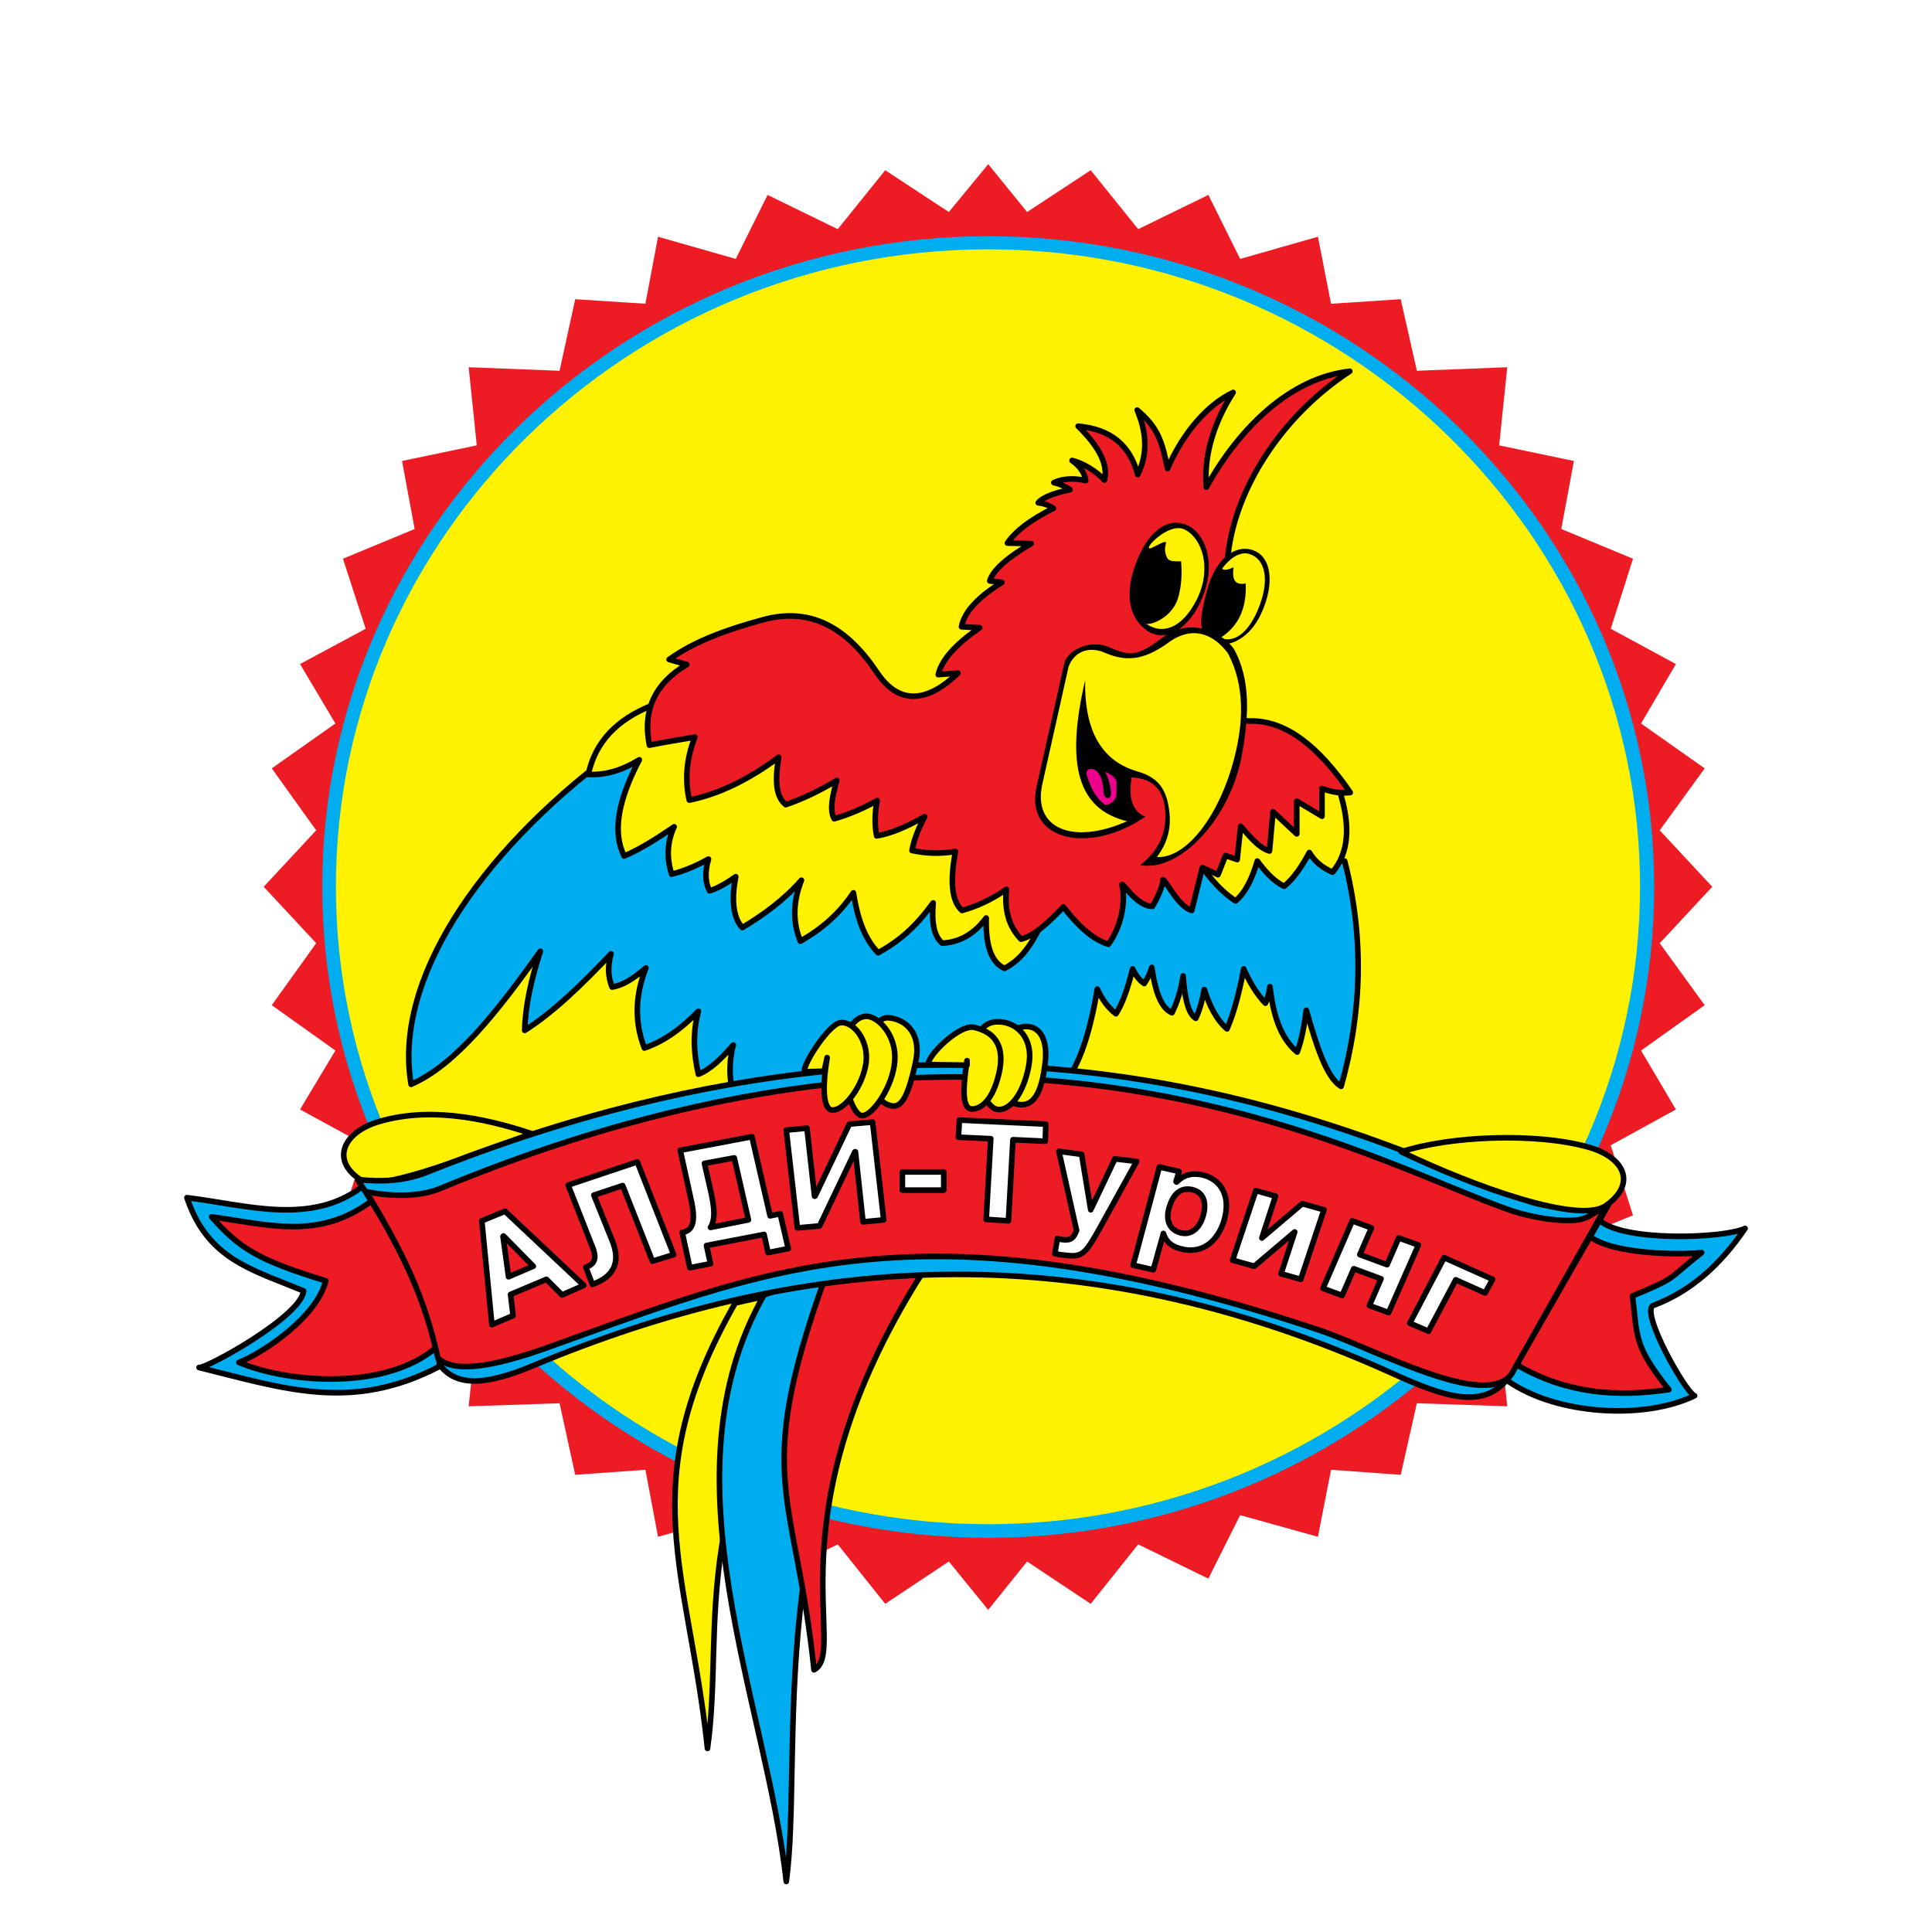
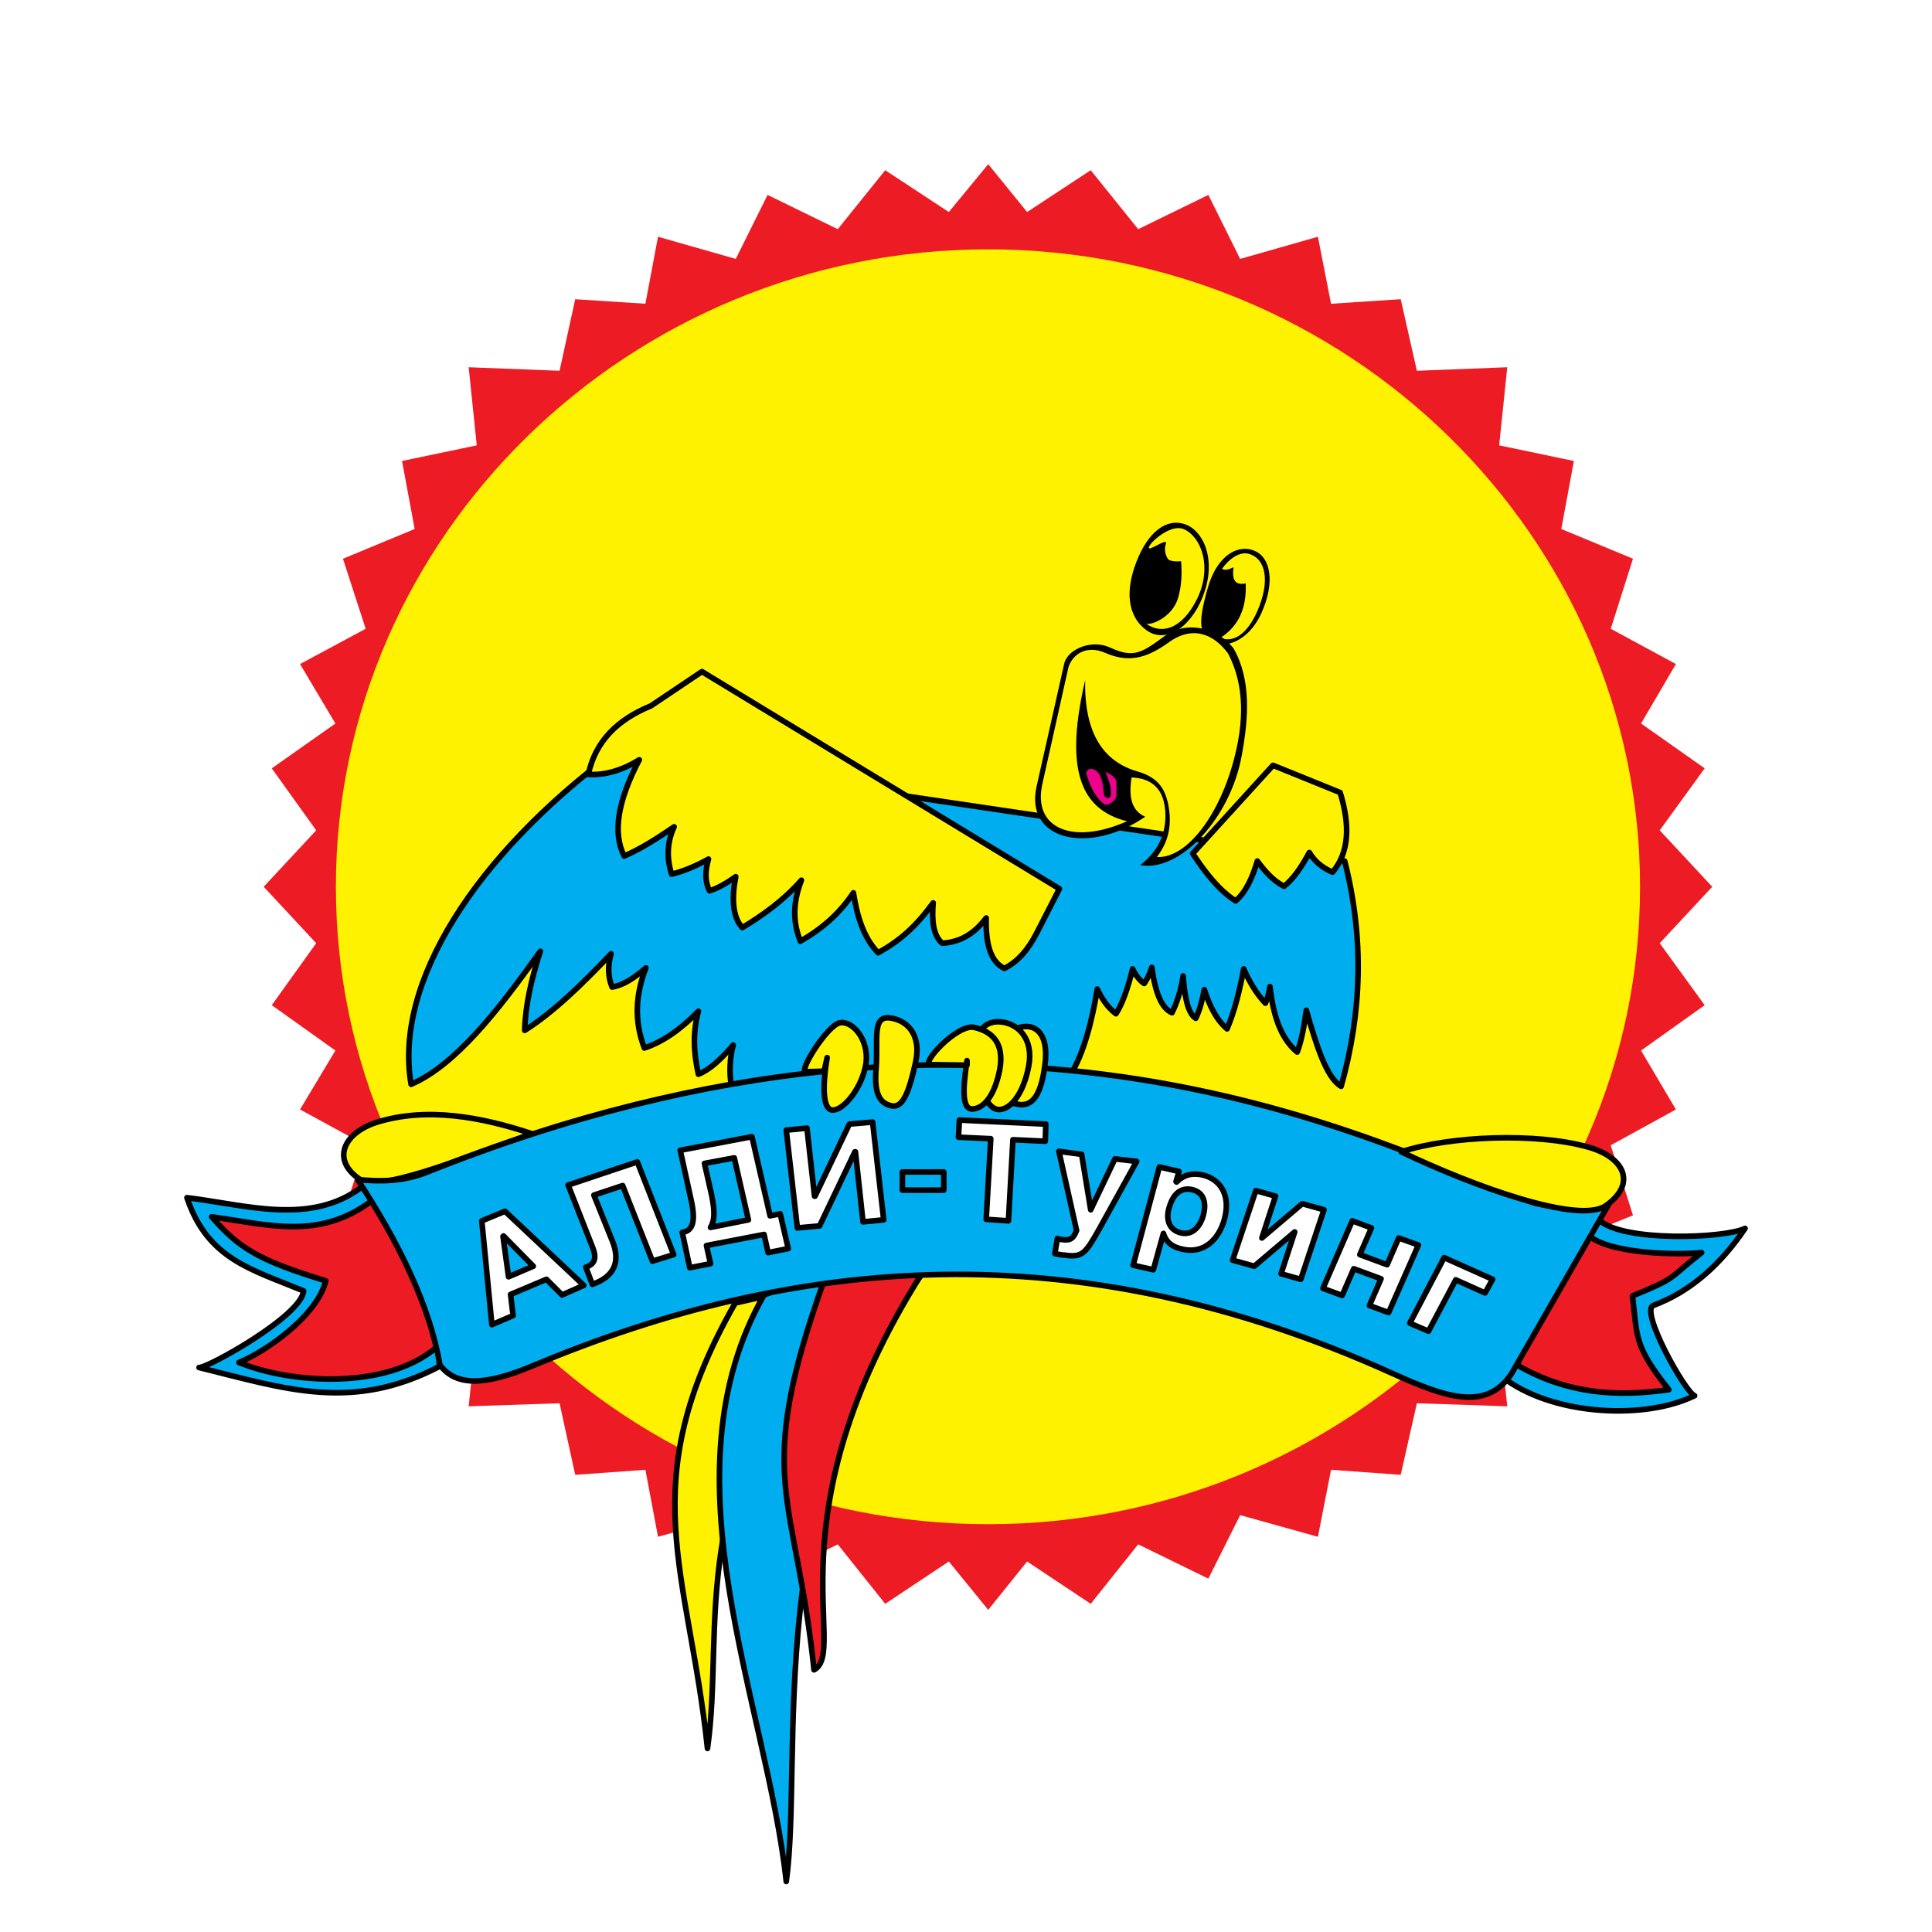
<svg xmlns="http://www.w3.org/2000/svg" version="1.0" id="Layer_1" x="0px" y="0px" width="192.756px" height="192.756px" viewBox="0 0 192.756 192.756" enable-background="new 0 0 192.756 192.756" xml:space="preserve">
  <g>
    <polygon fill-rule="evenodd" clip-rule="evenodd" fill="#FFFFFF" points="0,0 192.756,0 192.756,192.756 0,192.756 0,0  " />
    <polygon fill-rule="evenodd" clip-rule="evenodd" fill="#ED1C24" points="98.595,160.617 102.474,155.791 108.82,160.014    113.556,154.082 120.558,157.5 123.731,151.166 131.489,153.326 132.799,146.641 139.75,147.143 141.362,140.004 150.379,140.307    149.573,132.564 157.028,131.006 155.77,124.168 162.923,121.252 160.705,114.264 167.205,110.693 163.729,104.812    170.076,100.287 165.592,94.103 170.831,88.473 165.592,82.842 170.076,76.658 163.729,72.184 167.205,66.252 160.705,62.732    162.923,55.744 155.77,52.778 157.028,45.992 149.573,44.433 150.379,36.64 141.362,36.992 139.75,29.853 132.799,30.305    131.489,23.619 123.731,25.832 120.558,19.446 113.556,22.864 108.82,16.982 102.474,21.155 98.595,16.379 94.665,21.155    88.318,16.982 83.583,22.864 76.581,19.446 73.407,25.832 65.65,23.619 64.391,30.305 57.388,29.853 55.827,36.992 46.76,36.64    47.565,44.433 40.11,45.992 41.37,52.778 34.216,55.744 36.483,62.732 29.934,66.252 33.461,72.184 27.113,76.658 31.546,82.842    26.308,88.473 31.546,94.103 27.113,100.287 33.461,104.812 29.934,110.693 36.483,114.264 34.216,121.252 41.37,124.168    40.11,131.006 47.565,132.564 46.76,140.307 55.827,140.004 57.388,147.143 64.391,146.641 65.65,153.326 73.407,151.166    76.581,157.5 83.583,154.082 88.318,160.014 94.665,155.791 98.595,160.617  " />
-     <path fill-rule="evenodd" clip-rule="evenodd" fill="#00AEEF" d="M98.595,23.568c36.571,0,66.443,29.16,66.443,64.905   c0,35.794-29.872,64.955-66.443,64.955c-36.623,0-66.443-29.16-66.443-64.955C32.151,52.728,61.972,23.568,98.595,23.568   L98.595,23.568z" />
    <path fill-rule="evenodd" clip-rule="evenodd" fill="#FFF200" d="M98.595,24.876c35.816,0,65.032,28.606,65.032,63.597   c0,35.041-29.216,63.597-65.032,63.597c-35.866,0-65.083-28.557-65.083-63.597C33.511,53.482,62.729,24.876,98.595,24.876   L98.595,24.876z" />
    <path fill-rule="evenodd" clip-rule="evenodd" fill="#00AEEF" stroke="#000000" stroke-width="0.559" stroke-linecap="round" stroke-linejoin="round" stroke-miterlimit="2.613" d="   M36.08,118.438c-5.138,3.871-11.585,1.758-17.429,1.055c2.065,6.133,6.398,7.139,11.637,9.301   c-0.203,2.514-9.672,7.742-10.429,7.643c8.714,2.16,15.264,4.424,23.979-0.102l-0.252-10.758L36.08,118.438L36.08,118.438z" />
    <path fill-rule="evenodd" clip-rule="evenodd" fill="#00AEEF" stroke="#000000" stroke-width="0.559" stroke-linecap="round" stroke-linejoin="round" stroke-miterlimit="2.613" d="   M159.598,121.756c2.367,2.16,12.392,1.809,14.508,0.803c-2.418,3.57-5.391,6.283-9.168,7.693c-1.311,0.604,3.224,8.697,4.131,8.998   c-4.937,2.414-13.753,1.961-18.689-1.508l2.57-9.502L159.598,121.756L159.598,121.756z" />
    <path fill-rule="evenodd" clip-rule="evenodd" fill="#ED1C24" stroke="#000000" stroke-width="0.559" stroke-linecap="round" stroke-linejoin="round" stroke-miterlimit="2.613" d="   M37.037,119.844c-5.239,3.871-10.125,2.363-15.917,1.559c2.72,3.117,4.633,4.324,11.384,6.385   c-0.907,3.621-6.246,7.189-8.664,8.145c5.239,2.162,14.81,2.715,19.696-1.508l0.101-8.848L37.037,119.844L37.037,119.844z" />
    <path fill-rule="evenodd" clip-rule="evenodd" fill="#ED1C24" stroke="#000000" stroke-width="0.559" stroke-linecap="round" stroke-linejoin="round" stroke-miterlimit="2.613" d="   M158.69,123.414c2.318,1.709,8.766,1.809,11.083,1.559c-3.476,2.715-2.268,2.412-6.902,4.324c0.505,4.072,0.102,4.926,3.628,9.35   c-5.289,0.754-10.126,0.402-15.062-2.412l1.461-7.943L158.69,123.414L158.69,123.414z" />
    <path fill-rule="evenodd" clip-rule="evenodd" fill="#FFF200" stroke="#000000" stroke-width="0.559" stroke-linecap="round" stroke-linejoin="round" stroke-miterlimit="2.613" d="   M53.056,113.107c-4.986-1.658-10.527-2.715-15.565-1.105c-3.274,1.105-4.433,3.77-1.562,5.68   C37.742,118.891,45.198,115.973,53.056,113.107L53.056,113.107z" />
    <path fill-rule="evenodd" clip-rule="evenodd" fill="#00AEEF" stroke="#000000" stroke-width="0.559" stroke-linecap="round" stroke-linejoin="round" stroke-miterlimit="2.613" d="   M61.217,75.1l72.941,10.81c1.965,7.692,1.714,15.132-0.353,22.472c-1.461-0.854-2.468-4.072-3.476-7.59   c-0.201,1.508-0.453,2.967-0.906,4.172c-1.713-1.408-2.417-3.82-2.721-6.535c-0.1,0.652-0.252,1.256-0.453,1.658   c-0.906-0.955-1.611-2.162-2.166-3.418c-0.403,2.162-0.907,4.223-1.662,5.982c-1.108-0.955-1.763-2.363-2.268-3.922   c-0.201,1.057-0.453,2.062-0.855,2.867c-0.807-0.504-1.109-2.213-1.26-4.225c-0.201,1.408-0.604,2.664-1.108,3.67   c-1.058-0.451-1.662-2.01-2.015-4.524c-0.202,0.654-0.453,1.157-0.756,1.608c-0.403-0.25-0.856-0.803-1.159-1.457   c-0.453,1.861-1.007,3.469-1.661,4.475c-0.857-0.654-1.41-1.508-1.865-2.465c-0.453,2.867-1.359,6.586-2.72,8.598l-33.8,0.906   c-0.201-1.057-0.152-2.666,0.2-3.922c-1.158,1.357-2.316,2.463-3.475,2.916c-0.453-2.012-0.604-4.072,0-6.285   c-1.813,1.861-3.577,3.066-5.39,3.67c-1.058-2.766-0.857-5.379,0.151-7.993c-1.209,1.055-2.317,1.758-3.375,1.909   c-0.404-1.004-0.454-2.11-0.101-3.317c-2.872,3.016-5.744,5.833-8.614,7.641c0.05-2.412,0.655-5.127,1.562-7.893   c-4.231,5.932-8.463,11.362-12.896,13.274C39.253,97.975,47.565,85.255,61.217,75.1L61.217,75.1z" />
    <path fill-rule="evenodd" clip-rule="evenodd" fill="#FFF200" stroke="#000000" stroke-width="0.559" stroke-linecap="round" stroke-linejoin="round" stroke-miterlimit="2.613" d="   M118.996,85.155c1.259,1.91,2.619,3.67,4.281,4.726c1.008-0.855,1.662-2.263,2.167-3.972c0.705,0.955,1.562,1.96,2.669,2.514   c0.957-0.754,1.764-1.96,2.519-3.368c0.505,0.854,1.26,1.508,2.317,1.96c1.663-1.96,1.764-4.676,0.756-7.943l-6.698-2.715   L118.996,85.155L118.996,85.155z" />
    <path fill-rule="evenodd" clip-rule="evenodd" fill="#FFF200" stroke="#000000" stroke-width="0.559" stroke-linecap="round" stroke-linejoin="round" stroke-miterlimit="2.613" d="   M70.032,67.006l35.665,21.667l-2.268,4.424c-0.806,1.559-1.812,2.815-3.224,3.52c-1.461-0.705-1.863-2.615-1.813-5.028   c-1.259,1.66-2.67,2.413-4.382,2.513c-0.907-0.753-1.058-2.261-0.907-4.021c-1.763,2.413-3.325,3.77-5.491,4.977   c-1.511-1.559-2.116-3.77-2.468-5.982c-1.411,2.111-3.174,3.619-5.29,4.826c-0.856-2.112-0.654-4.123,0.102-6.083   c-1.764,2.011-3.879,3.519-5.894,4.726c-1.008-1.057-1.059-3.066-0.656-5.078c-0.856,0.604-1.763,1.156-2.619,1.408   c-0.454-0.904-0.454-1.96-0.101-3.167c-1.259,0.704-2.469,1.207-3.678,1.508c-0.554-1.76-0.403-3.318,0.251-4.726   c-1.611,1.106-3.325,2.212-4.987,2.916c-1.158-2.312-0.655-5.479,1.511-9.602c-1.712,1.056-3.425,1.559-5.087,1.458   c0.705-3.318,2.921-5.48,6.246-6.837L70.032,67.006L70.032,67.006z" />
-     <path fill-rule="evenodd" clip-rule="evenodd" fill="#ED1C24" stroke="#000000" stroke-width="0.559" stroke-linecap="round" stroke-linejoin="round" stroke-miterlimit="2.613" d="   M75.977,61.877c-3.526,0.956-6.801,2.162-9.219,3.922l1.764,0.503c-3.175,1.86-4.434,4.575-3.729,8.044   c1.512-0.302,3.023-0.553,4.534-0.805c-0.856,2.212-1.008,4.273-0.554,6.285c2.972-0.604,5.944-2.062,8.916-4.273   c-0.353,2.162-0.353,3.872,0.705,4.726c1.663-0.553,3.425-1.408,5.088-2.412c-0.403,1.507-0.755,2.915-0.251,3.819   c1.41-0.401,2.972-1.056,4.282-1.81c-0.252,1.307-0.252,2.463-0.05,3.519c1.36-0.201,2.973-0.905,4.785-1.91   c-0.604,1.156-1.058,2.263-1.259,3.369c1.411,0.302,2.821,0.351,4.333,0.1c-0.504,2.766-0.454,4.877,0.655,5.882   c1.461-0.402,2.921-1.056,4.433-2.111c-0.202,2.012,0.201,3.671,1.461,4.978c1.359-0.353,2.771-1.709,4.23-3.217   c1.311,1.709,2.821,3.217,4.484,3.72c1.964-2.715,1.461-5.832,1.359-5.832c-0.151-0.754,1.31,2.011,3.023,2.061   c0.402-0.603,1.107-2.161,1.057-2.665c0.303,0.05,1.512,2.665,2.872,3.066l1.058-4.273l1.562,0.704l0.756-1.91l1.158,0.402   l0.353-3.318c0.907,1.005,1.814,2.162,2.872,2.463l0.354-3.92l2.366,2.211v-3.267l2.519,1.507v-2.765   c0.957,0.352,1.864,0.503,2.821,0.402c-3.174-4.625-6.448-7.24-10.074-7.139l-3.979-0.251l1.863-16.39   c0.755-6.636,5.39-13.825,12.14-18.25c-5.894,0.654-10.981,5.581-14.306,11.563c-0.303-3.268,0.856-6.636,2.67-9.452   c-2.519,1.207-4.937,3.922-6.549,7.592c-0.554-2.816-1.008-4.123-3.022-5.832c0.907,2.162,1.108,4.323,0.051,6.435   c-0.756-2.866-2.62-4.525-5.944-4.827c2.115,2.062,3.022,3.871,2.619,5.379c-0.806-0.905-2.166-1.709-3.225-1.96   c0.756,0.553,1.261,1.207,1.361,2.011c-1.059-0.251-2.218-0.251-3.174,0.201c0.503,0.1,1.108,0.352,1.611,0.703   c-1.41,0.302-2.67,0.705-3.173,1.308c0.554,0.05,1.209,0.301,1.511,0.553c-2.217,1.106-3.778,2.263-4.584,3.469l2.367,0.05   c-2.166,1.257-3.777,2.564-4.131,3.72l1.209,0.151c-2.266,1.408-3.727,2.866-4.028,4.425l1.813,0.1   c-2.268,1.559-3.778,3.117-4.131,4.676l1.965-0.151c-2.973,2.865-5.843,3.317-8.11-0.101C84.49,62.632,80.863,60.47,75.977,61.877   L75.977,61.877z" />
    <path fill-rule="evenodd" clip-rule="evenodd" d="M114.463,62.934c-2.016-1.407-2.218-4.022-1.059-6.938   c1.159-2.966,2.973-4.273,4.735-3.721c1.813,0.553,3.174,3.268,2.065,6.686C119.098,62.38,116.478,64.292,114.463,62.934   L114.463,62.934z" />
    <path fill-rule="evenodd" clip-rule="evenodd" fill="#FFF200" d="M114.362,62.23c0.604,0.15,2.619-0.704,3.173-2.564   c0.354-1.206,0.403-2.414,0.303-3.669c-0.756,0.05-1.26-0.051-1.36-0.301c-0.201-0.353-0.353-0.855-0.151-1.459   c0.151-0.503-1.058,0.302-1.511,0.453c-0.958,0.302,1.763-2.665,3.374-1.86c1.663,0.805,2.771,3.721,1.261,6.888   C117.889,62.883,115.822,63.286,114.362,62.23L114.362,62.23z" />
    <path fill-rule="evenodd" clip-rule="evenodd" d="M120.859,63.99c-1.107-0.805-1.409-1.609-0.402-5.179   c0.957-3.569,3.224-4.575,4.786-3.821c1.561,0.705,1.964,3.218,0.604,6.184C124.538,64.09,122.019,64.793,120.859,63.99   L120.859,63.99z" />
    <path fill-rule="evenodd" clip-rule="evenodd" fill="#FFF200" d="M121.918,56.75c0.756-1.055,1.763-1.709,2.62-1.508   c1.762,0.453,2.216,2.714,0.906,5.731c-1.159,2.614-2.62,3.117-3.678,2.664c1.864-1.207,2.619-3.016,2.519-5.429   c-1.008,0.201-1.41-0.302-1.209-1.609C122.623,56.8,122.22,56.951,121.918,56.75L121.918,56.75z" />
    <path fill-rule="evenodd" clip-rule="evenodd" d="M117.787,64.995c0.353-0.854,0.856-1.307,1.814-1.156   c0.604,0.1,0.755,0.402,0.704,0.804c-0.05,0.352-0.252,0.704-0.655,0.704c-0.453,0-0.654-0.301-0.654-0.653   c0.051-0.201,0.151-0.352,0.454-0.453C118.896,64.14,118.341,64.442,117.787,64.995L117.787,64.995z" />
    <path fill-rule="evenodd" clip-rule="evenodd" d="M107.662,67.106c0.353-1.508,1.713-1.609,2.115-0.251   C109.021,66.302,108.467,66.302,107.662,67.106L107.662,67.106z" />
    <path fill-rule="evenodd" clip-rule="evenodd" d="M113.757,86.311c3.979,0.754,9.018-4.726,10.126-10.91   c0.705-3.77,0.957-7.591-0.807-10.708c-1.461-1.911-4.483-2.916-6.852-1.257c-2.266,1.659-3.072,2.262-5.39,1.207   c-1.813-0.905-4.181,0.05-4.634,1.458l-2.771,12.317c-1.259,5.479,5.29,6.887,10.831,3.066c-1.41-0.604-1.662-2.061-1.359-3.921   c2.015,0.101,3.323,1.106,3.375,3.771C116.276,83.496,115.369,85.055,113.757,86.311L113.757,86.311z" />
    <path fill-rule="evenodd" clip-rule="evenodd" fill="#EC008C" d="M108.418,77.312c-0.151-0.553,0.453-0.804,0.957-0.402   c0.504,0.402,0.654,1.207,0.705,1.911c0.05,0.302,0,0.604,0.302,0.754c0.202,0.151,0.453-0.05,0.453-0.302   c0.051-0.804-0.251-1.559-0.553-2.262c0.402,0.151,1.107,0.553,1.107,1.056v1.207c0,0.603-0.907,1.207-1.209,0.955   C109.274,79.575,108.77,78.469,108.418,77.312L108.418,77.312z" />
    <path fill-rule="evenodd" clip-rule="evenodd" fill="#FFF200" d="M115.42,85.507c3.072,0.151,6.347-4.374,7.757-10.005   c0.856-3.369,1.058-7.038-0.654-10.306c-1.41-1.911-3.476-2.816-5.844-1.157c-2.267,1.659-4.08,2.111-6.396,1.106   c-1.815-0.804-3.225,0.051-3.679,1.408l-2.619,11.713c-0.957,4.374,3.021,6.083,8.463,3.67c-4.937-1.207-6.146-5.63-4.181-14.077   c-0.101,5.229,1.763,8.094,5.188,9.1c1.965,0.553,2.72,1.608,3.072,3.167C116.931,82.038,116.729,83.798,115.42,85.507   L115.42,85.507z" />
    <path fill-rule="evenodd" clip-rule="evenodd" fill="#FFF200" stroke="#000000" stroke-width="0.559" stroke-linecap="round" stroke-linejoin="round" stroke-miterlimit="2.613" d="   M73.356,130c-10.326,18.098-4.634,26.646-2.771,44.441c1.763-12.316-2.519-25.488,13.501-46.855L73.356,130L73.356,130z" />
    <path fill-rule="evenodd" clip-rule="evenodd" fill="#00AEEF" stroke="#000000" stroke-width="0.559" stroke-linecap="round" stroke-linejoin="round" stroke-miterlimit="2.613" d="   M76.229,129.195c-10.328,18.1,0.302,40.723,2.216,58.52c1.712-12.316-2.569-39.113,13.45-60.48   C86.807,127.135,80.711,127.436,76.229,129.195L76.229,129.195z" />
    <path fill-rule="evenodd" clip-rule="evenodd" fill="#ED1C24" stroke="#000000" stroke-width="0.559" stroke-linecap="round" stroke-linejoin="round" stroke-miterlimit="2.613" d="   M82.223,127.738c-7.153,20.008-2.871,21.064-1.007,38.861c3.476-1.859-4.534-15.232,10.68-39.414   C86.807,127.436,86.857,127.135,82.223,127.738L82.223,127.738z" />
    <path fill-rule="evenodd" clip-rule="evenodd" fill="#00AEEF" stroke="#000000" stroke-width="0.559" stroke-linecap="round" stroke-linejoin="round" stroke-miterlimit="2.613" d="   M35.678,117.682c2.417,0.252,4.684,0.152,6.85-0.703c57.88-23.176,95.761-2.463,110.017,2.865c2.217,0.855,5.845,0.555,7.959,0.303   l-9.722,16.941c-2.519,3.721-6.498,2.363-11.838-0.051c-31.786-14.377-59.694-11.713-85.838-0.752   c-4.584,1.908-7.556,2.111-9.218-0.102C42.88,130.252,39.757,123.916,35.678,117.682L35.678,117.682z" />
-     <path fill-rule="evenodd" clip-rule="evenodd" fill="#ED1C24" stroke="#000000" stroke-width="0.559" stroke-linecap="round" stroke-linejoin="round" stroke-miterlimit="2.613" d="   M36.534,118.891c2.216,0.451,5.138,0.602,7.355-0.303c57.627-23.931,92.638-2.615,107.095,2.262   c1.562,0.502,4.383,1.105,6.448,0.855c1.36-0.201,2.216-1.258,2.771-1.258l-9.371,16.59c-2.518,3.721-13.652-2.463-19.192-4.322   c-40.098-13.424-55.713-5.832-77.375,1.859c-4.584,1.609-8.917,2.564-10.579,0.906C42.377,129.547,40.312,125.123,36.534,118.891   L36.534,118.891z" />
    <path fill-rule="evenodd" clip-rule="evenodd" fill="#FFF200" stroke="#000000" stroke-width="0.559" stroke-linecap="round" stroke-linejoin="round" stroke-miterlimit="2.613" d="   M88.671,101.545c1.662,0.15,3.324,1.508,2.67,4.475c-0.655,2.965-1.26,4.473-2.317,4.322c-1.058-0.201-1.864-0.904-1.612-3.77   C87.613,103.758,87.009,101.443,88.671,101.545L88.671,101.545z" />
    <path fill-rule="evenodd" clip-rule="evenodd" fill="#FFF200" stroke="#000000" stroke-width="0.559" stroke-linecap="round" stroke-linejoin="round" stroke-miterlimit="2.613" d="   M101.466,102.6c1.662-0.652,3.274,0.352,2.771,3.771c-0.453,3.469-1.562,3.971-2.619,3.82c-1.058-0.199-1.562-0.352-1.311-3.217   C100.56,104.109,99.804,103.254,101.466,102.6L101.466,102.6z" />
-     <path fill-rule="evenodd" clip-rule="evenodd" fill="#FFF200" stroke="#000000" stroke-width="0.559" stroke-linecap="round" stroke-linejoin="round" stroke-miterlimit="2.613" d="   M86.454,101.393c1.108,0,2.972,1.811,2.821,4.375c-0.151,2.613-2.166,5.43-3.173,5.531c-0.958,0.15-1.965-2.967-1.965-5.682   C84.137,102.852,85.296,101.393,86.454,101.393L86.454,101.393z" />
    <path fill-rule="evenodd" clip-rule="evenodd" fill="#FFF200" stroke="#000000" stroke-width="0.559" stroke-linecap="round" stroke-linejoin="round" stroke-miterlimit="2.613" d="   M99.753,101.947c1.763,0.1,3.426,1.658,2.871,4.475c-0.554,2.814-1.812,4.172-2.82,4.271c-1.008,0.152-2.016-1.406-2.368-4.424   C97.083,103.203,97.99,101.846,99.753,101.947L99.753,101.947z" />
    <path fill-rule="evenodd" clip-rule="evenodd" fill="#FFF200" stroke="#000000" stroke-width="0.559" stroke-linecap="round" stroke-linejoin="round" stroke-miterlimit="2.613" d="   M82.525,105.516l-0.302,1.357l-1.813,0.051c-0.806,0.051,2.116-4.625,3.375-4.877c1.259-0.252,2.921,1.66,2.62,4.021   c-0.353,2.363-2.115,4.576-3.224,4.676C82.172,110.895,81.971,108.834,82.525,105.516L82.525,105.516z" />
    <path fill-rule="evenodd" clip-rule="evenodd" fill="#FFF200" stroke="#000000" stroke-width="0.559" stroke-linecap="round" stroke-linejoin="round" stroke-miterlimit="2.613" d="   M96.479,105.818v0.451l-3.626-0.049c-1.109,0,2.619-4.072,4.332-3.721c1.763,0.402,3.022,1.508,2.569,4.172   c-0.503,2.615-1.562,3.871-2.67,3.973C96.076,110.744,95.975,109.137,96.479,105.818L96.479,105.818z" />
    <path fill-rule="evenodd" clip-rule="evenodd" fill="#FFFFFF" d="M50.94,129.145l3.577-1.508l1.561,1.559l2.166-0.955l-7.858-7.391   l-2.317,0.955l1.007,10.357l2.115-0.906L50.94,129.145L50.94,129.145z M50.185,123.363l0.05-0.051l2.972,3.018l-2.469,1.055   L50.185,123.363L50.185,123.363z" />
    <path fill-rule="evenodd" clip-rule="evenodd" fill="#FFFFFF" d="M62.124,118.285l2.971,7.541l2.116-0.652l-3.627-9.25l-6.9,2.312   l2.468,6.283c0.302,0.805,0.352,1.559-0.706,1.91l0.655,1.711c2.166-0.756,2.821-2.213,2.015-4.273l-1.864-4.627L62.124,118.285   L62.124,118.285z" />
    <path fill-rule="evenodd" clip-rule="evenodd" fill="#FFFFFF" d="M68.067,122.961l0.756,3.52l2.065-0.402l-0.403-1.811l5.744-1.105   l0.402,1.811l2.015-0.402l-0.806-3.469l-1.008,0.201l-1.813-7.893l-7.153,1.355l1.058,4.828   C69.479,121.955,69.076,122.811,68.067,122.961L68.067,122.961z M70.889,122.459c0.353-0.604,0.504-1.357,0.101-3.268l-0.705-3.117   l2.973-0.555l1.41,6.186L70.889,122.459L70.889,122.459z" />
    <polygon fill-rule="evenodd" clip-rule="evenodd" fill="#FFFFFF" points="80.51,112.555 78.445,112.756 79.553,122.51    81.769,122.309 85.296,114.916 85.346,114.916 86.102,121.904 88.167,121.705 87.059,111.951 84.741,112.152 81.316,119.342    81.266,119.342 80.51,112.555  " />
-     <polygon fill-rule="evenodd" clip-rule="evenodd" fill="#FFFFFF" points="94.162,116.928 90.031,116.928 90.031,118.738    94.162,118.738 94.162,116.928  " />
    <polygon fill-rule="evenodd" clip-rule="evenodd" fill="#FFFFFF" points="101.062,113.711 104.287,113.861 104.337,112.152    95.723,111.75 95.623,113.459 98.847,113.609 98.393,121.654 100.609,121.805 101.062,113.711  " />
    <path fill-rule="evenodd" clip-rule="evenodd" fill="#FFFFFF" d="M113.404,115.873l-2.166-0.252l-2.418,5.078l0,0l-0.906-5.529   l-2.268-0.303l1.764,7.893c-0.353,0.955-0.756,1.006-1.512,0.906c-0.201-0.051-0.302-0.051-0.402-0.102l-0.252,1.508   c0.302,0.051,0.654,0.15,0.957,0.15c1.764,0.252,2.065-0.1,3.476-2.613L113.404,115.873L113.404,115.873z" />
    <path fill-rule="evenodd" clip-rule="evenodd" fill="#FFFFFF" d="M117.636,116.879l-1.965-0.453l-2.619,9.803l2.016,0.453   l1.007-3.619l0,0c0.15,0.451,0.453,1.256,1.864,1.559c2.267,0.553,3.728-1.107,4.231-3.018c0.654-2.463-0.504-3.973-2.167-4.373   c-1.359-0.303-2.114,0.201-2.619,0.703l-0.051-0.051L117.636,116.879L117.636,116.879z M116.628,120.547   c0.303-1.104,0.958-2.16,2.318-1.857c1.259,0.301,1.41,1.455,1.107,2.562c-0.201,0.805-0.906,2.061-2.216,1.76   C116.578,122.711,116.326,121.604,116.628,120.547L116.628,120.547z" />
    <polygon fill-rule="evenodd" clip-rule="evenodd" fill="#FFFFFF" points="132.094,120.699 129.928,120.096 125.897,123.514    127.257,119.342 125.293,118.789 122.976,125.727 125.142,126.33 129.172,122.912 127.812,127.084 129.776,127.637    132.094,120.699  " />
    <polygon fill-rule="evenodd" clip-rule="evenodd" fill="#FFFFFF" points="141.514,124.219 139.549,123.514 138.39,126.18    135.67,125.174 136.828,122.51 134.914,121.805 131.993,128.541 133.907,129.246 135.065,126.582 137.786,127.586 136.627,130.252    138.541,130.955 141.514,124.219  " />
    <polygon fill-rule="evenodd" clip-rule="evenodd" fill="#FFFFFF" points="148.918,127.637 144.083,125.475 140.656,132.01    142.521,132.814 145.24,127.688 148.163,128.994 148.918,127.637  " />
    <path fill="none" stroke="#000000" stroke-width="0.559" stroke-linecap="round" stroke-linejoin="round" stroke-miterlimit="2.613" d="   M50.94,129.145l3.577-1.508l1.561,1.559l2.166-0.955l-7.858-7.391l-2.317,0.955l1.007,10.357l2.115-0.906L50.94,129.145   L50.94,129.145z M50.185,123.363l0.05-0.051l2.972,3.018l-2.469,1.055L50.185,123.363L50.185,123.363z M62.124,118.285l2.971,7.541   l2.116-0.652l-3.627-9.25l-6.9,2.312l2.468,6.283c0.302,0.805,0.352,1.559-0.706,1.91l0.655,1.711   c2.166-0.756,2.821-2.213,2.015-4.273l-1.864-4.627L62.124,118.285L62.124,118.285z M68.067,122.961l0.756,3.52l2.065-0.402   l-0.403-1.811l5.744-1.105l0.402,1.811l2.015-0.402l-0.806-3.469l-1.008,0.201l-1.812-7.893l-7.153,1.355l1.058,4.828   C69.479,121.955,69.076,122.811,68.067,122.961L68.067,122.961z M70.889,122.459c0.353-0.604,0.504-1.357,0.101-3.268l-0.705-3.117   l2.973-0.553l1.41,6.184L70.889,122.459L70.889,122.459z M80.51,112.555l-2.065,0.201l1.108,9.754l2.216-0.201l3.527-7.393h0.05   l0.756,6.99l2.065-0.201l-1.108-9.754l-2.317,0.201l-3.425,7.189h-0.05L80.51,112.555L80.51,112.555z M94.162,116.928h-4.131v1.811   h4.131V116.928L94.162,116.928z M101.062,113.711l3.226,0.15l0.05-1.709l-8.614-0.402l-0.1,1.709l3.224,0.15l-0.454,8.045   l2.217,0.15L101.062,113.711L101.062,113.711z M113.404,115.873l-2.166-0.252l-2.418,5.078l0,0l-0.906-5.529l-2.268-0.303   l1.764,7.893c-0.353,0.955-0.756,1.006-1.512,0.906c-0.201-0.051-0.302-0.051-0.402-0.102l-0.253,1.51   c0.303,0.049,0.655,0.148,0.958,0.148c1.763,0.252,2.065-0.1,3.476-2.613L113.404,115.873L113.404,115.873z M117.636,116.879   l-1.965-0.453l-2.619,9.803l2.016,0.453l1.007-3.619l0,0c0.15,0.451,0.453,1.256,1.864,1.559c2.267,0.553,3.728-1.107,4.231-3.018   c0.654-2.463-0.504-3.973-2.167-4.373c-1.359-0.303-2.115,0.201-2.619,0.703l-0.051-0.051L117.636,116.879L117.636,116.879z    M116.628,120.547c0.303-1.104,0.958-2.16,2.318-1.857c1.259,0.301,1.41,1.457,1.107,2.562c-0.201,0.805-0.906,2.061-2.216,1.76   C116.578,122.711,116.326,121.604,116.628,120.547L116.628,120.547z M132.094,120.699l-2.166-0.604l-4.03,3.418l1.359-4.172   l-1.964-0.553l-2.317,6.938l2.166,0.604l4.03-3.418l-1.36,4.172l1.965,0.553L132.094,120.699L132.094,120.699z M141.514,124.219   l-1.965-0.705l-1.159,2.666l-2.72-1.006l1.158-2.664l-1.914-0.705l-2.921,6.736l1.914,0.705l1.158-2.664l2.721,1.004l-1.159,2.666   l1.914,0.703L141.514,124.219L141.514,124.219z M148.918,127.637l-4.836-2.162l-3.426,6.537l1.864,0.803l2.72-5.127l2.923,1.307   L148.918,127.637L148.918,127.637z" />
    <path fill-rule="evenodd" clip-rule="evenodd" fill="#FFF200" stroke="#000000" stroke-width="0.559" stroke-linecap="round" stroke-linejoin="round" stroke-miterlimit="2.613" d="   M139.801,114.916c4.937-1.607,13.45-1.91,18.538-0.502c3.626,0.955,5.087,3.621,1.864,5.883   C157.532,122.156,147.054,118.387,139.801,114.916L139.801,114.916z" />
  </g>
</svg>